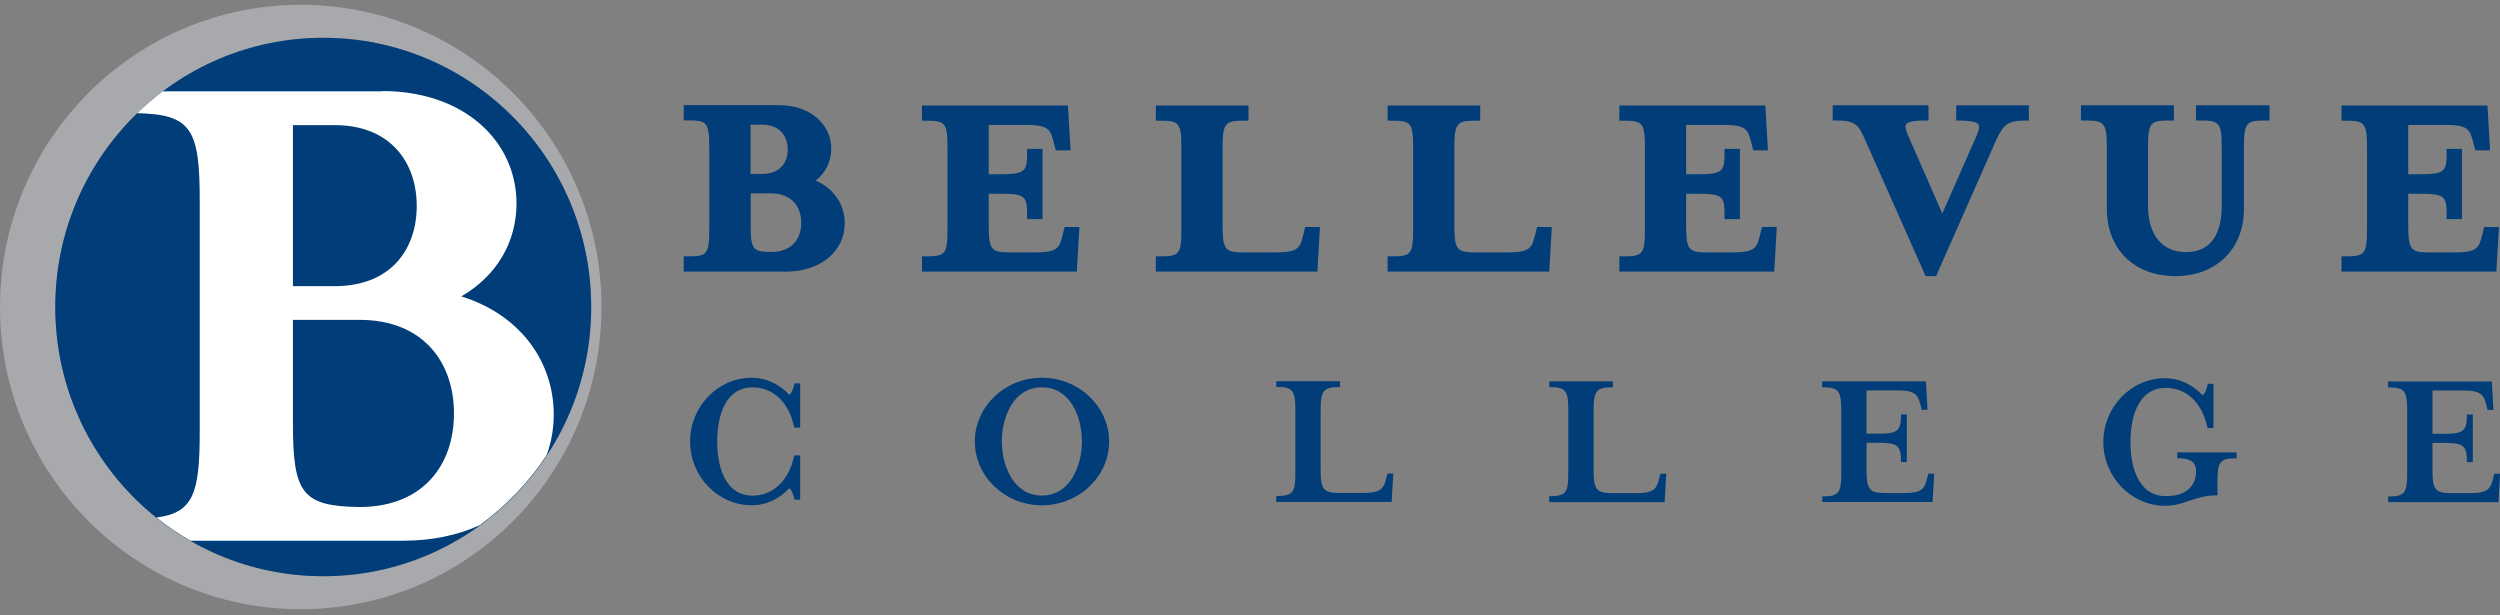
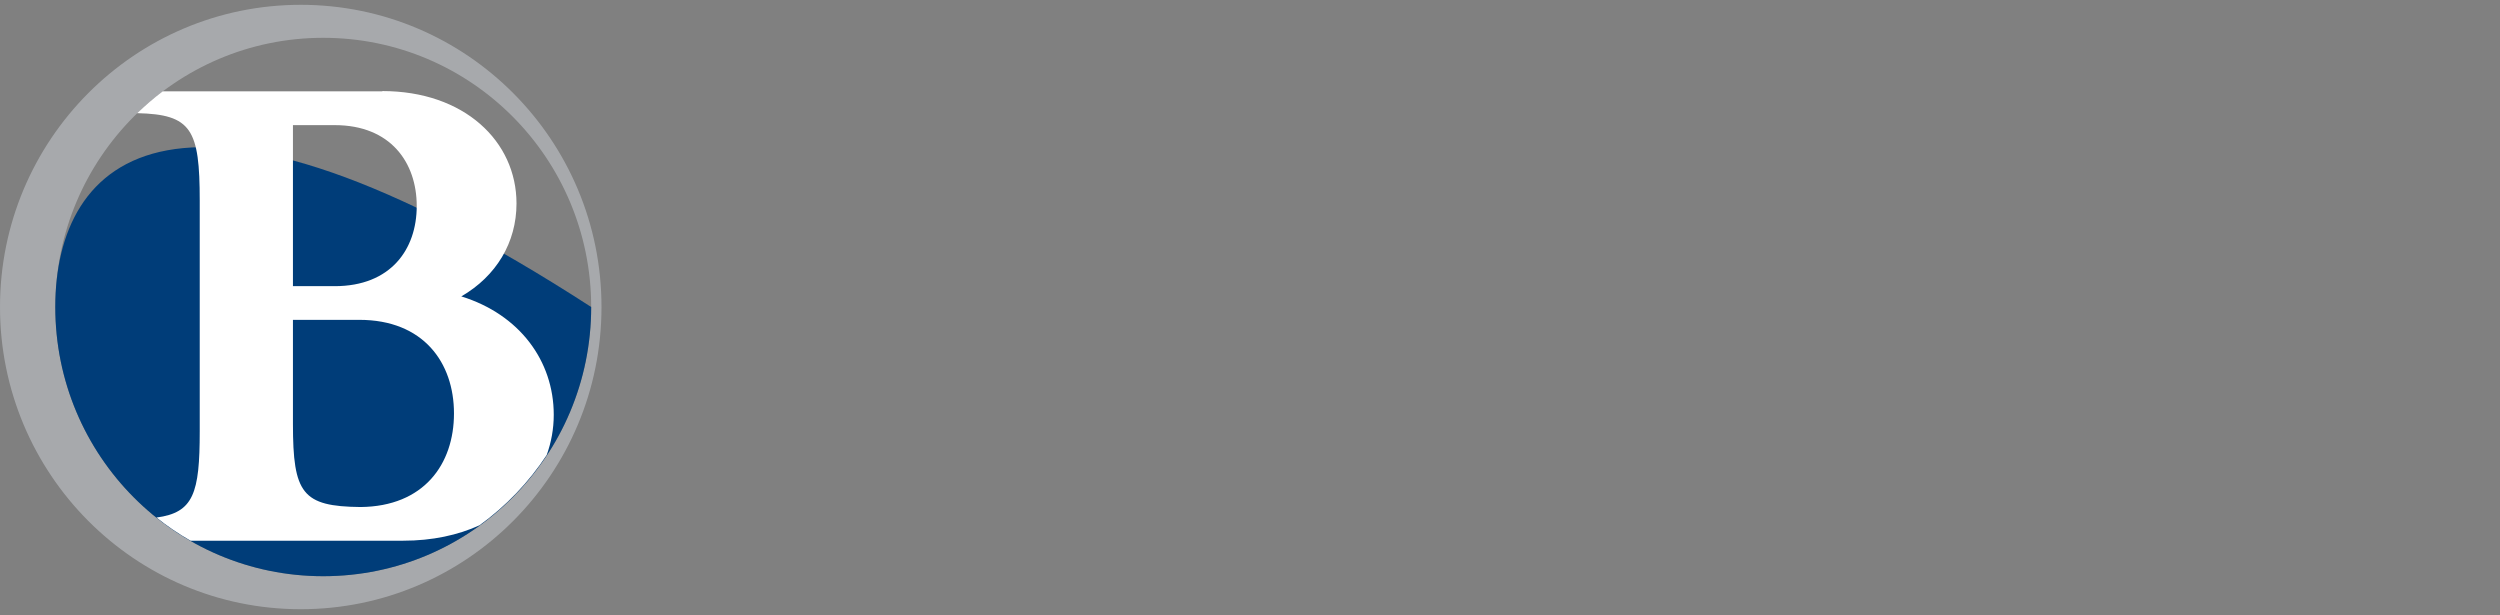
<svg xmlns="http://www.w3.org/2000/svg" width="260" height="64" viewBox="0 0 260 64" fill="none">
  <rect x="0" y="0" width="260" height="64" fill="#808080" stroke="none" />
  <g clip-path="url(#clip0_4705_12783)">
-     <path d="M248.36 51.637C250.096 51.637 250.347 51.286 250.347 49.188V42.736C250.347 40.639 250.096 40.288 248.36 40.288V39.675H259.147L259.318 42.626H258.706L258.605 42.204C258.314 41.09 258.104 40.609 256.177 40.609H252.976V45.114H254.13C256.227 45.114 256.558 44.843 256.558 43.107H257.171V48.065H256.558C256.558 46.309 256.227 46.058 254.13 46.058H252.976V48.837C252.976 50.934 253.247 51.286 254.983 51.286H256.869C258.796 51.286 259.027 50.804 259.298 49.69L259.398 49.269H260.01L259.84 52.219H248.37V51.607L248.36 51.637ZM226.434 47.663V47.051H232.605V47.663C230.869 47.663 230.619 47.994 230.619 50.092V51.517C228.15 51.517 227.267 52.6 225.18 52.6C221.637 52.6 218.748 49.61 218.748 45.967C218.748 42.325 221.637 39.334 225.18 39.334C226.645 39.334 228.01 39.987 229.073 41.111C229.344 40.9 229.495 40.438 229.615 39.916H230.197V44.522H229.585C229.023 41.803 227.327 40.338 225.25 40.338C222.38 40.338 221.567 43.378 221.567 45.967C221.567 48.556 222.38 51.597 225.25 51.597C226.886 51.597 228.391 50.925 228.391 48.998C228.391 48.095 227.869 47.653 226.424 47.653L226.434 47.663ZM189.506 51.627C191.242 51.627 191.493 51.276 191.493 49.178V42.726C191.493 40.629 191.242 40.278 189.506 40.278V39.666H200.294L200.464 42.616H199.852L199.752 42.194C199.461 41.08 199.25 40.599 197.323 40.599H194.122V45.104H195.276C197.374 45.104 197.705 44.833 197.705 43.097H198.307V48.054H197.705C197.705 46.298 197.374 46.048 195.276 46.048H194.122V48.827C194.122 50.925 194.393 51.276 196.129 51.276H198.016C199.942 51.276 200.173 50.794 200.444 49.68L200.544 49.259H201.157L200.986 52.209H189.516V51.597L189.506 51.627ZM161.128 40.278V39.666H167.741V40.278C166.005 40.278 165.734 40.629 165.734 42.726V48.837C165.734 50.934 166.005 51.286 167.741 51.286H170.149C172.076 51.286 172.307 50.804 172.578 49.69L172.678 49.269H173.29L173.12 52.219H161.118V51.607C162.854 51.607 163.105 51.256 163.105 49.158V42.706C163.105 40.609 162.854 40.258 161.118 40.258L161.128 40.278ZM132.74 40.258V39.645H139.353V40.258C137.617 40.258 137.346 40.609 137.346 42.706V48.817C137.346 50.914 137.617 51.266 139.353 51.266H141.761C143.688 51.266 143.918 50.784 144.189 49.67L144.29 49.249H144.902L144.731 52.199H132.73V51.587C134.466 51.587 134.717 51.236 134.717 49.138V42.686C134.717 40.589 134.466 40.237 132.73 40.237L132.74 40.258ZM108.355 40.278C105.405 40.278 104.191 43.378 104.191 45.907C104.191 48.436 105.405 51.537 108.355 51.537C111.306 51.537 112.52 48.436 112.52 45.907C112.52 43.378 111.326 40.278 108.355 40.278ZM108.355 52.55C104.522 52.55 101.381 49.56 101.381 45.917C101.381 42.275 104.522 39.284 108.355 39.284C112.189 39.284 115.35 42.275 115.35 45.917C115.35 49.56 112.209 52.55 108.355 52.55ZM82.636 51.968C82.506 51.466 82.365 50.965 82.094 50.774C81.031 51.888 79.666 52.55 78.201 52.55C74.659 52.55 71.769 49.56 71.769 45.917C71.769 42.275 74.659 39.284 78.201 39.284C79.666 39.284 81.031 39.936 82.094 41.06C82.365 40.85 82.516 40.388 82.636 39.866H83.218V44.472H82.606C82.044 41.753 80.348 40.288 78.271 40.288C75.401 40.288 74.588 43.328 74.588 45.917C74.588 48.506 75.401 51.547 78.271 51.547C80.348 51.547 82.044 50.041 82.606 47.362H83.218V51.968H82.636ZM80.228 26.199C78.352 26.199 78.071 25.978 78.071 23.54V20.108H80.168C82.496 20.108 83.329 21.683 83.329 23.158C83.329 25.045 82.165 26.189 80.218 26.209L80.228 26.199ZM78.061 12.963H79.235C81.211 12.963 81.924 14.298 81.924 15.542C81.924 17.137 80.92 18.091 79.235 18.091H78.061V12.963ZM84.844 18.773C85.878 17.95 86.45 16.776 86.45 15.462C86.45 12.843 84.162 10.936 81.021 10.936H71.106V12.521H71.498C73.505 12.521 73.766 12.682 73.766 15.351V23.831C73.766 26.5 73.505 26.66 71.498 26.66H71.106V28.246H81.803C85.306 28.246 87.854 26.139 87.854 23.229C87.854 21.262 86.721 19.616 84.844 18.783V18.773ZM111.988 28.246H95.882V26.66H96.274C98.281 26.66 98.541 26.5 98.541 23.831V15.381C98.541 12.712 98.281 12.552 96.274 12.552H95.882V10.966H111.065L111.336 15.632H109.8L109.58 14.789C109.228 13.485 109.098 12.993 106.71 12.993H102.826V18.121H103.97C106.649 18.121 106.82 17.84 106.82 15.873V15.482H108.416V22.787H106.82V22.396C106.82 20.399 106.66 20.148 103.97 20.148H102.826V23.419C102.826 26.068 103.117 26.249 105.124 26.249H107.643C110.061 26.249 110.192 25.727 110.503 24.453L110.724 23.61H112.259L111.988 28.276V28.246ZM137.015 28.246H120.206V26.66H120.598C122.605 26.66 122.866 26.5 122.866 23.831V15.381C122.866 12.712 122.605 12.552 120.598 12.552H120.206V10.966H129.84V12.552H129.448C127.441 12.552 127.15 12.722 127.15 15.381V23.419C127.15 26.068 127.441 26.249 129.448 26.249H132.67C135.088 26.249 135.218 25.727 135.529 24.453L135.74 23.61H137.275L137.005 28.276L137.015 28.246ZM161.118 28.246H144.31V26.66H144.701C146.708 26.66 146.969 26.5 146.969 23.831V15.381C146.969 12.712 146.708 12.552 144.701 12.552H144.31V10.966H153.943V12.552H153.552C151.545 12.552 151.254 12.722 151.254 15.381V23.419C151.254 26.068 151.545 26.249 153.552 26.249H156.773C159.191 26.249 159.322 25.727 159.643 24.453L159.854 23.61H161.389L161.118 28.276V28.246ZM184.519 28.246H168.413V26.66H168.805C170.812 26.66 171.072 26.5 171.072 23.831V15.381C171.072 12.712 170.812 12.552 168.805 12.552H168.413V10.966H183.596L183.867 15.632H182.331L182.121 14.789C181.77 13.485 181.639 12.993 179.251 12.993H175.357V18.121H176.501C179.181 18.121 179.351 17.84 179.351 15.873V15.482H180.947V22.787H179.351V22.396C179.351 20.399 179.191 20.148 176.501 20.148H175.357V23.419C175.357 26.068 175.648 26.249 177.655 26.249H180.174C182.592 26.249 182.723 25.727 183.034 24.453L183.255 23.6H184.79L184.519 28.266V28.246ZM259.619 28.246H243.513V26.66H243.905C245.881 26.66 246.172 26.49 246.172 23.831V15.381C246.172 12.732 245.891 12.552 243.905 12.552H243.513V10.966H258.696L258.967 15.632H257.431L257.211 14.789C256.859 13.485 256.729 12.993 254.351 12.993H250.457V18.121H251.601C254.281 18.121 254.451 17.84 254.451 15.873V15.482H256.047V22.787H254.451V22.396C254.451 20.399 254.291 20.148 251.601 20.148H250.457V23.419C250.457 26.068 250.748 26.249 252.755 26.249H255.274C257.692 26.249 257.823 25.727 258.144 24.453L258.355 23.61H259.89L259.619 28.276V28.246ZM201.367 28.718H200.264L194.052 14.719C193.289 12.983 193.008 12.532 190.991 12.532H190.6V10.946H200.565V12.532H200.173C198.778 12.532 198.347 12.752 198.226 12.933C198.106 13.114 198.176 13.485 198.437 14.077L202 22.205L205.582 14.077C205.823 13.525 205.883 13.144 205.753 12.953C205.632 12.762 205.201 12.542 203.836 12.542H203.445V10.956H211.001V12.542H210.609C208.853 12.542 208.331 12.913 207.529 14.729L201.347 28.728L201.367 28.718ZM226.223 28.718C221.969 28.718 219.109 25.908 219.109 21.723V15.361C219.109 12.712 218.818 12.532 216.811 12.532H216.419V10.946H226.083V12.532H225.692C223.654 12.532 223.394 12.692 223.394 15.361V21.412C223.394 24.423 224.869 26.219 227.337 26.219C229.806 26.219 231.06 24.513 231.06 21.412V15.361C231.06 12.692 230.799 12.532 228.772 12.532H228.381V10.946H236.027V12.532H235.636C233.629 12.532 233.368 12.692 233.368 15.361V21.723C233.368 25.908 230.498 28.718 226.223 28.718Z" fill="#003D79" />
    <path d="M61.483 31.929C61.483 47.392 49.01 59.926 33.616 59.926C18.223 59.926 5.75 47.392 5.75 31.929C5.75 16.465 18.223 3.932 33.616 3.932C49.01 3.932 61.483 16.465 61.483 31.929ZM62.556 31.929C62.556 14.569 48.548 0.5 31.278 0.5C14.008 0.5 0 14.569 0 31.929C0 49.289 13.998 63.358 31.278 63.358C48.558 63.358 62.556 49.289 62.556 31.929Z" fill="#A7A9AC" />
-     <path d="M33.617 59.925C49.01 59.925 61.483 47.392 61.483 31.929C61.483 16.465 49 3.932 33.617 3.932C18.233 3.932 5.75 16.465 5.75 31.929C5.75 47.392 18.223 59.925 33.617 59.925Z" fill="#003D79" />
+     <path d="M33.617 59.925C49.01 59.925 61.483 47.392 61.483 31.929C18.233 3.932 5.75 16.465 5.75 31.929C5.75 47.392 18.223 59.925 33.617 59.925Z" fill="#003D79" />
    <path d="M34.811 13.014C40.621 13.014 43.34 16.907 43.34 21.423C43.34 25.938 40.631 29.761 34.811 29.761H30.466V13.014H34.811ZM30.466 33.264H37.37C44.033 33.264 47.214 37.709 47.214 42.997C47.214 48.285 44.073 52.671 37.5 52.731C37.64 52.731 37.761 52.731 37.911 52.731H37.37C37.37 52.731 37.46 52.731 37.5 52.731C31.439 52.671 30.466 51.326 30.466 44.091V33.264ZM39.768 9.501H16.919C15.986 10.204 15.112 10.966 14.27 11.769C19.919 11.9 20.772 13.445 20.772 20.871V44.864C20.772 51.296 20.13 53.313 16.276 53.825C17.39 54.718 18.574 55.521 19.819 56.233H41.935C44.966 56.233 47.635 55.651 49.873 54.627C52.622 52.641 54.99 50.162 56.857 47.322C57.329 46.008 57.59 44.603 57.59 43.138C57.59 37.528 54.027 32.702 47.976 30.825C51.619 28.718 53.716 25.216 53.716 21.162C53.716 14.699 48.287 9.471 39.758 9.471" fill="white" />
  </g>
  <defs>
    <clipPath id="clip0_4705_12783">
      <rect width="260" height="62.858" fill="white" transform="translate(0 0.5)" />
    </clipPath>
  </defs>
</svg>